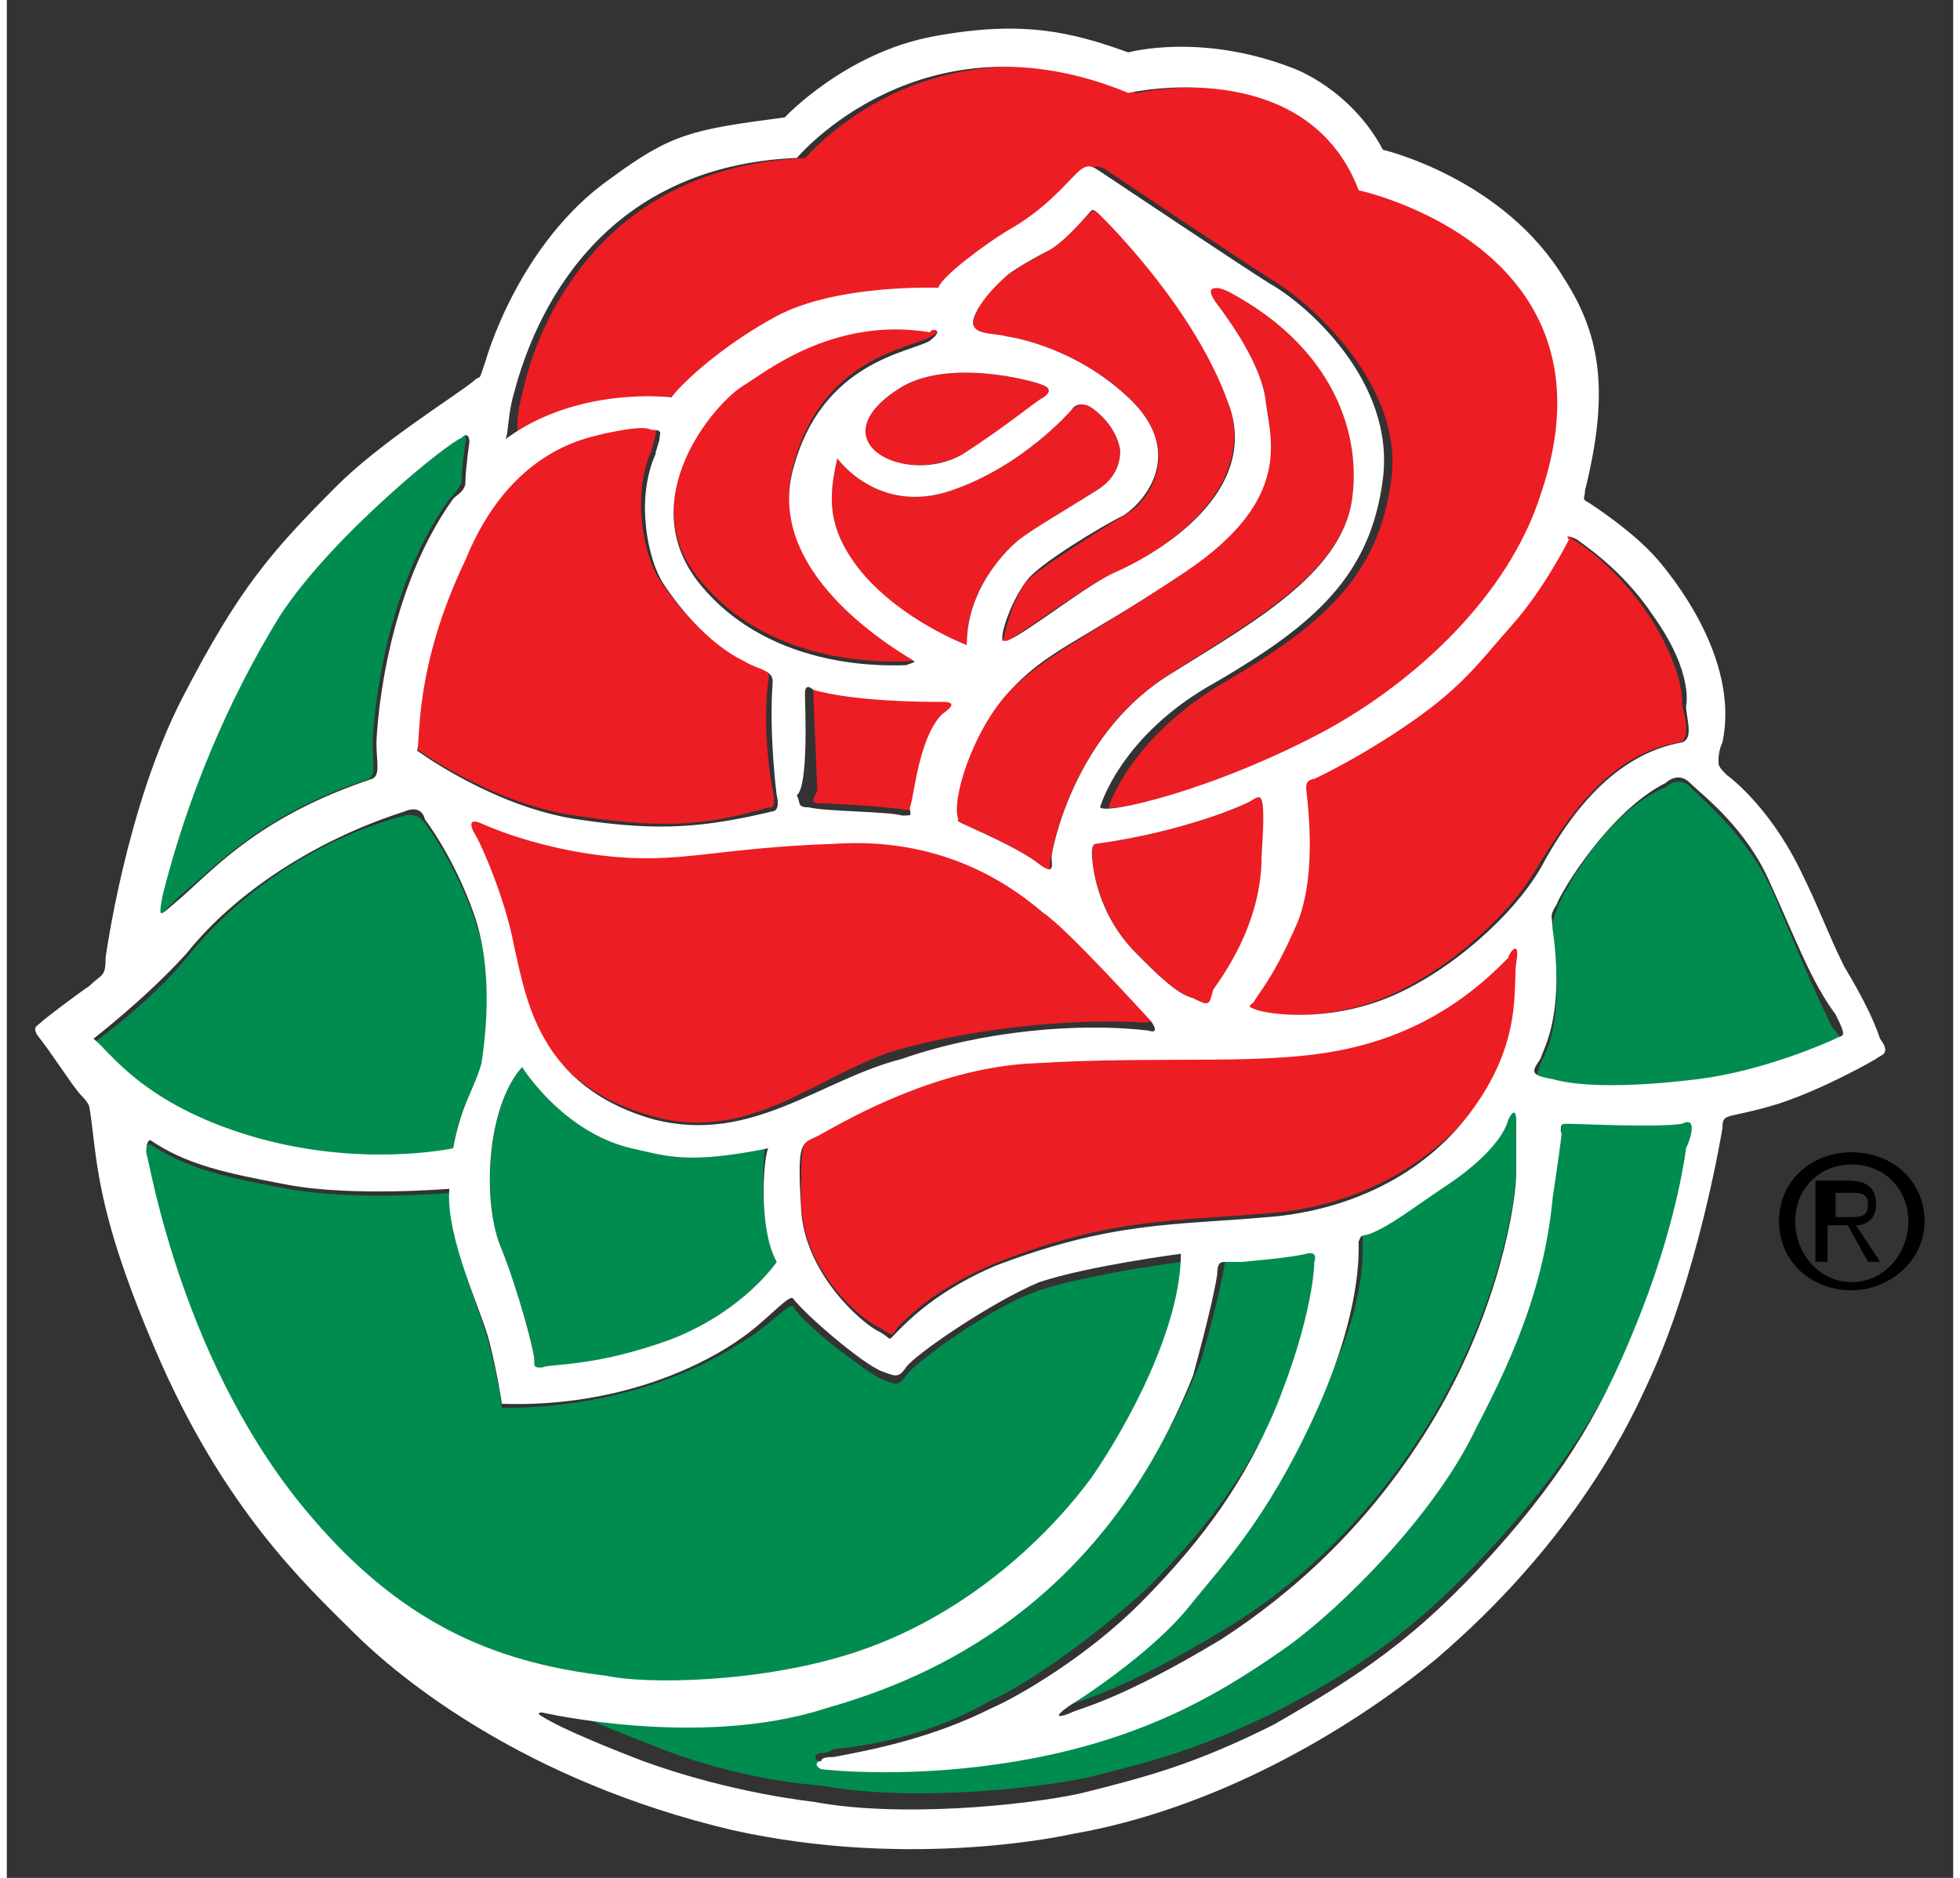
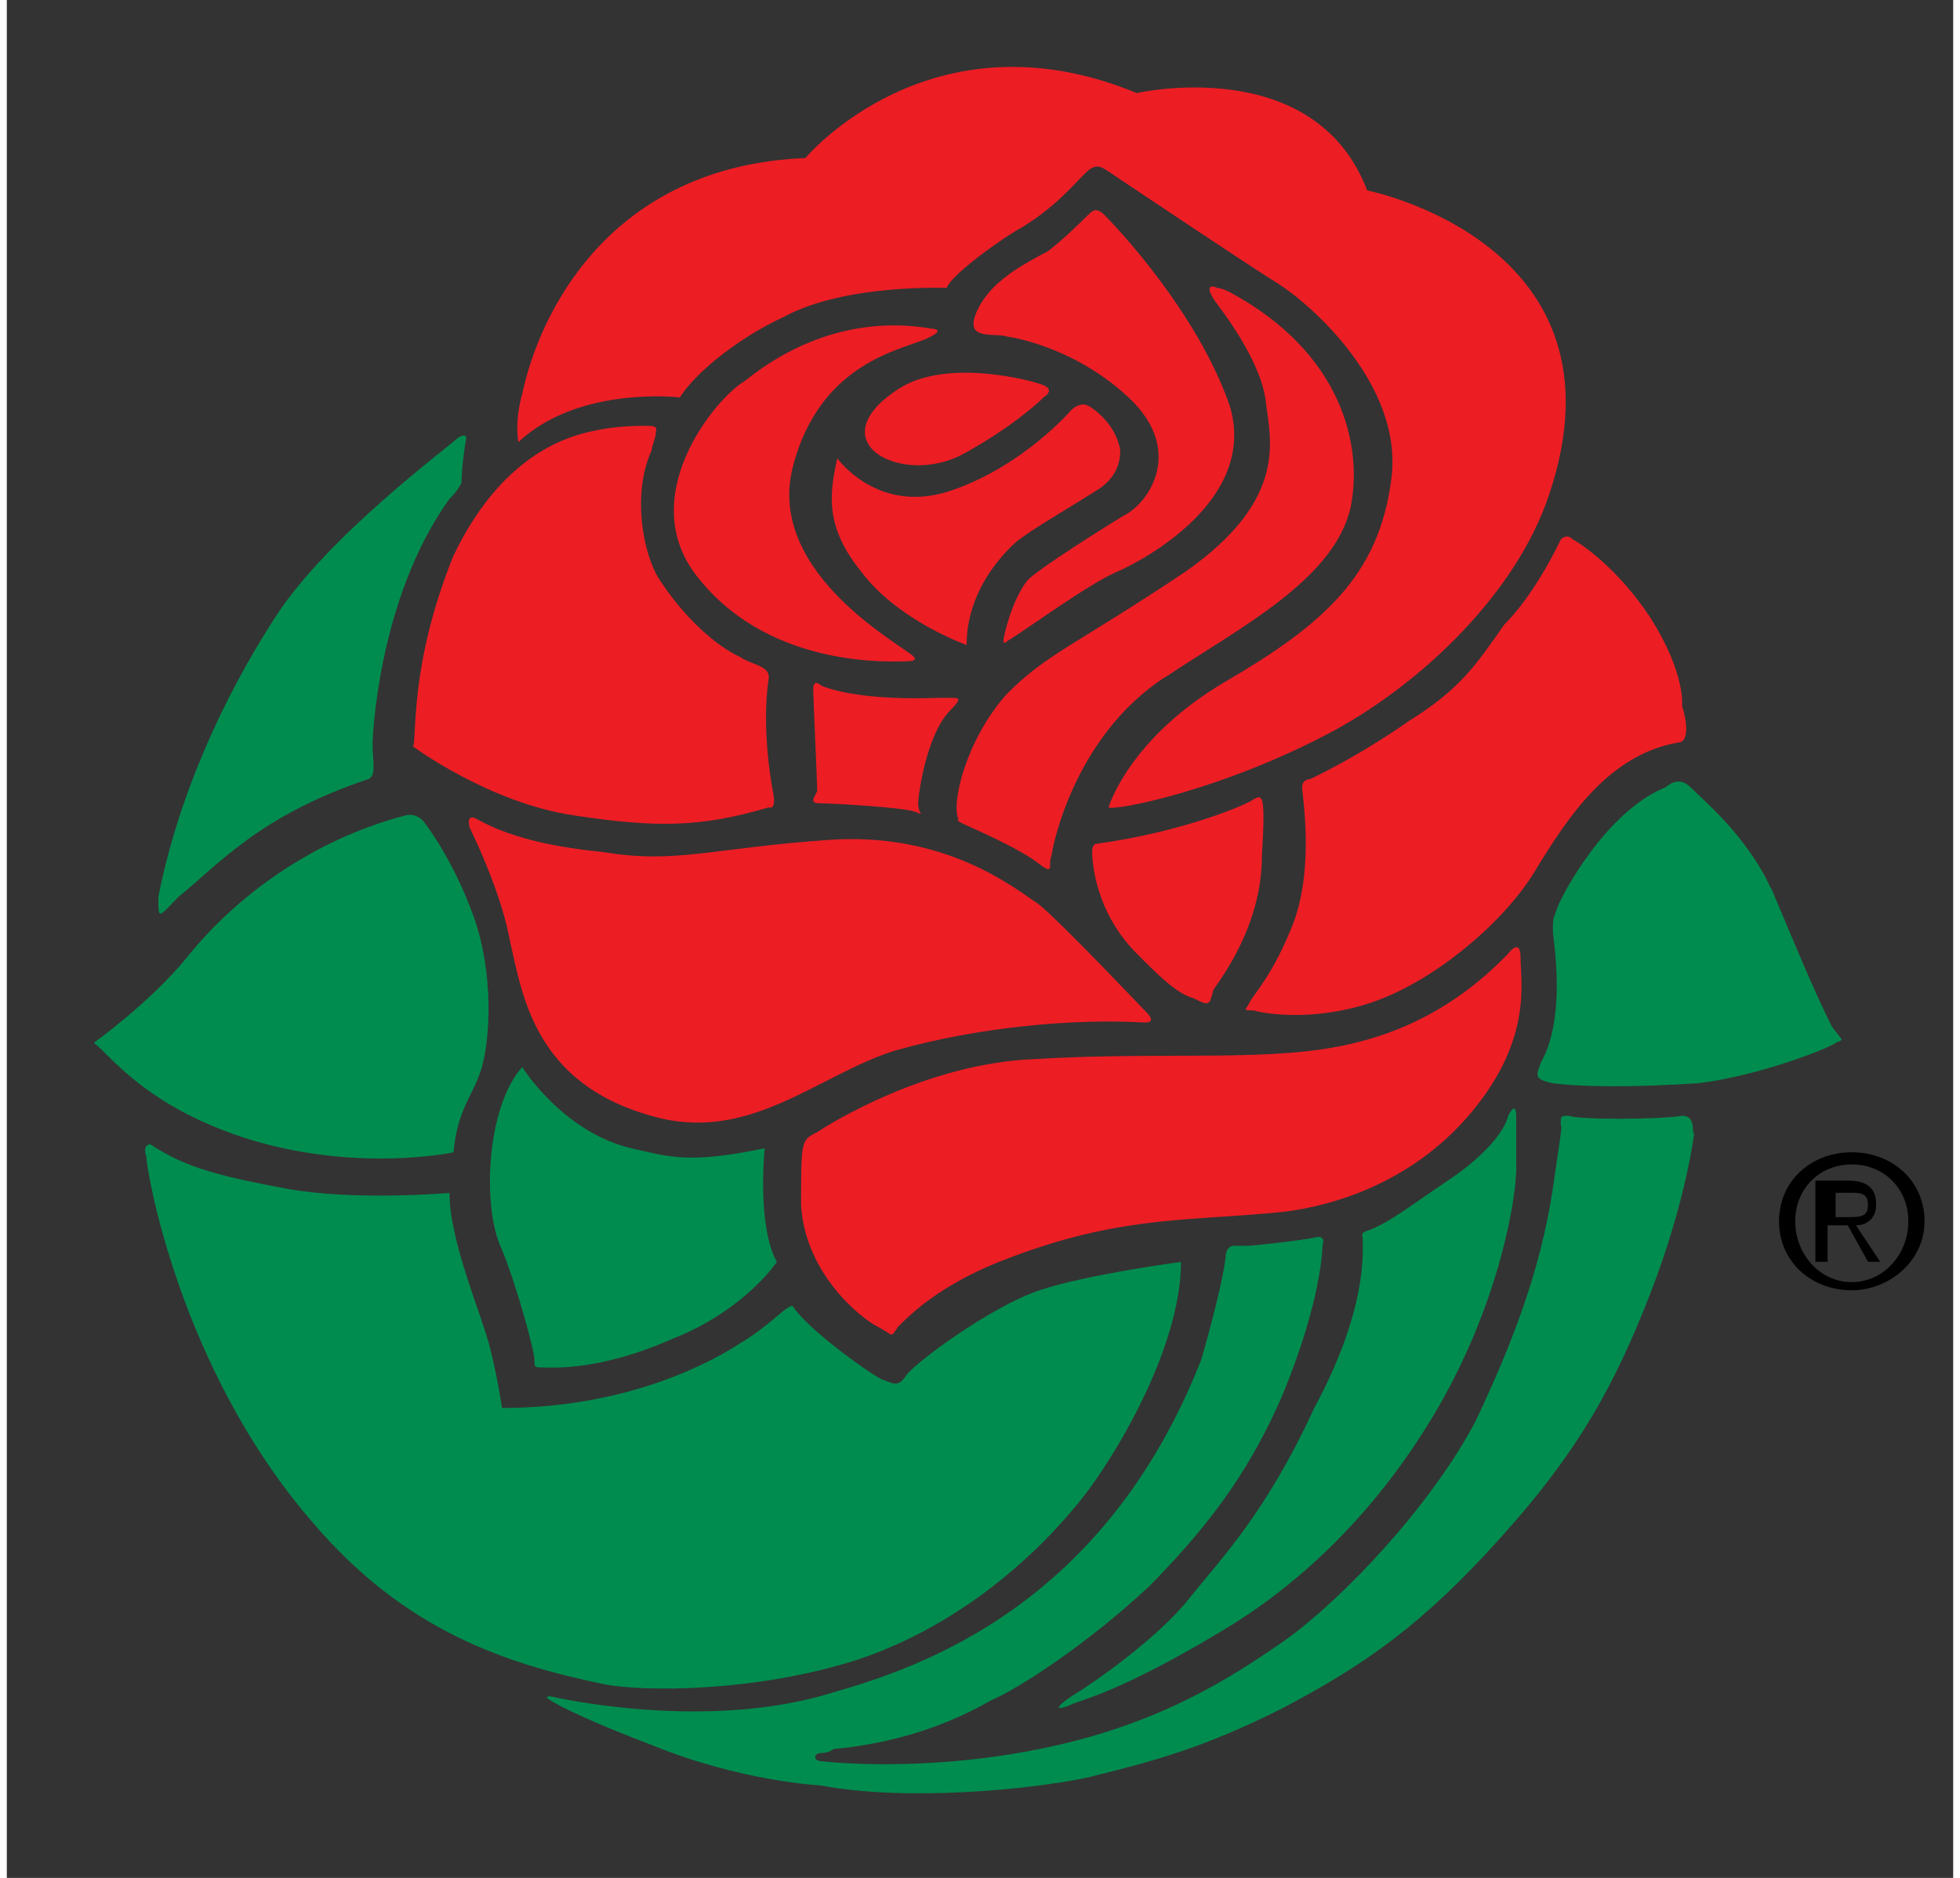
<svg xmlns="http://www.w3.org/2000/svg" height="309.57" viewBox="0 0 13.591 13.116" width="323.029">
  <rect x="0" y="0" width="13.591" height="13.116" fill="#333333" stroke="none" />
  <g stroke-width=".265" transform="translate(-130.324 -159.87)">
    <path d="m137.93 165.764c.621-.085 1.072-.283 1.101-.312.057-.028.085-.057.057.397 0 .482-.282.85-.339.935-.028.113-.028.113-.141.057-.113-.028-.254-.17-.395-.312-.282-.283-.31-.624-.31-.709 0-.057.028-.057.028-.057zm-1.383-3.175c-.564.369.028.68.452.454.31-.17.508-.34.564-.397.085-.057 0-.085 0-.085-.057-.028-.677-.198-1.016.028zm1.863 2.013c.508-.34 1.185-.68 1.298-1.191.085-.425-.056-1.077-.847-1.502 0 0-.056-.028-.085-.028-.056-.028-.085 0 0 .113s.31.425.339.68c.028.255.169.68-.564 1.191-.762.51-.96.567-1.242.85-.282.312-.395.765-.339.879 0 0-.028 0 .028.028.057.028.395.17.536.283.113.085.056 0 .085-.057 0-.028.141-.822.79-1.247zm-1.016-.964c.113-.085.31-.198.536-.34.141-.085.169-.198.169-.283-.028-.17-.169-.283-.226-.312-.056-.028-.113.028-.113.028s-.339.397-.847.567c-.508.17-.79-.227-.79-.227-.057.255-.085.482.169.794.254.34.734.51.734.51 0-.454.367-.737.367-.737zm2.709 1.276c-.367.255-.677.397-.677.397s-.057 0-.057.057.085.539-.056.935c-.141.369-.282.51-.31.567-.028.057-.057.057.028.057.085.028.48.085.903-.085.423-.17.875-.567 1.072-.907.226-.369.508-.794.988-.879.085 0 .057-.17.028-.255 0 0 .028-.227-.226-.624-.226-.34-.48-.51-.536-.539-.028-.028-.056-.028-.085 0 0 0-.169.369-.395.595-.198.283-.31.454-.677.68zm-1.834 2.098c.085 0 .028-.057 0-.085-.028-.028-.564-.595-.734-.737-.169-.113-.649-.51-1.468-.454-.818.057-1.072.17-1.58.085-.282-.028-.621-.085-.875-.227 0 0-.085-.057-.056.057.056.113.226.482.282.794.085.369.169.992.988 1.219.677.198 1.157-.283 1.693-.454.593-.17 1.27-.227 1.75-.198zm-1.496-4.848c-.677-.113-1.157.255-1.298.369-.198.113-.79.822-.31 1.389.508.624 1.355.567 1.439.567.085 0 .056-.028.056-.028-.028-.057-1.044-.567-.847-1.332.198-.765.818-.822.96-.907.113-.057 0-.057 0-.057zm4.036 4.366c-.141.142-.48.482-1.072.624-.564.142-1.298.057-2.23.113-.762.028-1.439.454-1.524.51-.113.057-.113.057-.113.51.028.482.423.794.536.85.113.057.085.085.141 0 .085-.085.282-.283.706-.454.79-.312 1.242-.283 1.891-.34.395-.028.988-.198 1.411-.709.423-.51.339-.907.339-1.077 0-.142-.085-.028-.085-.028zm-2.935-5.159c-.028.028-.169.17-.282.255-.113.057-.254.142-.282.17 0 0-.169.113-.226.283-.056.17.141.113.226.142 0 0 .452.057.847.425.395.369.141.737-.028.822-.141.085-.593.369-.677.454-.113.142-.169.397-.169.425 0 0 0 .028.028 0 .141-.085.564-.397.762-.482.198-.085.988-.51.79-1.162-.226-.652-.79-1.247-.875-1.332-.057-.057-.085-.028-.113 0zm-1.863 4.11c.085 0 .564.028.649.057.085.028.028.028.028-.057 0-.057.056-.482.226-.652.085-.085.057-.085 0-.085h-.085c-.028 0-.536.028-.818-.085 0 0-.056-.057-.056.028 0 .057.028.652.028.709-.028.057-.056.085.028.085zm-2.85-.397s.536.397 1.129.482c.564.085.875.085 1.355-.057 0 0 .057.028.028-.113 0 0-.085-.425-.028-.794 0-.085-.113-.085-.198-.142 0 0-.282-.113-.564-.539-.113-.17-.198-.595-.056-.907 0-.028.028-.085.028-.113 0-.028.028-.057-.057-.057-.056 0-.198 0-.339.028-.141.028-.649.113-1.016.879-.31.765-.254 1.276-.282 1.332zm1.863-2.438c.085-.142.367-.397.734-.567.423-.227 1.129-.198 1.129-.198.028-.085.339-.312.48-.397.254-.142.395-.312.48-.397.085-.085.113-.057.198 0 .085.057.931.624 1.157.765.226.142.875.709.79 1.361-.085.68-.48 1.021-1.157 1.417-.677.397-.818.879-.818.879.028.028.79-.113 1.58-.539.621-.34 1.27-.964 1.496-1.644.593-1.758-1.27-2.126-1.27-2.126-.367-.964-1.609-.68-1.609-.68-1.439-.595-2.314.454-2.314.454-1.383.057-1.863 1.106-1.976 1.644-.057.198-.028.34-.028.34.423-.397 1.129-.312 1.129-.312z" fill="#ed1d24" />
    <path d="m139.793 168.542c0-.057-.028-.057.056-.085.141-.057.282-.17.536-.34.254-.17.395-.34.423-.454.056-.113.056 0 .056 0v.369c0 .198-.113.935-.564 1.701-.452.765-1.016 1.247-1.496 1.531-.706.425-.988.482-1.044.51-.057.028-.169.057 0-.057.141-.085.593-.397.818-.68.226-.283.536-.595.875-1.332.367-.68.339-1.077.339-1.162zm-5.108-.652c-.48-.113-.762-.567-.762-.567-.254.283-.282.992-.141 1.276.113.283.226.709.226.765s0 .057.056.057c.057 0 .395.028.903-.198.508-.198.734-.539.734-.539-.141-.255-.085-.794-.085-.794-.536.113-.677.057-.931 0zm1.58 3.572c.847-.283 1.411-.907 1.637-1.219.282-.397.621-1.049.621-1.559 0 0-.649.085-.988.198-.339.113-.875.51-.931.595-.056.085-.085.057-.169.028-.113-.057-.536-.369-.621-.51-.028-.028-.169.142-.367.255-.169.113-.762.454-1.665.454 0 0-.028-.198-.085-.425-.057-.227-.282-.737-.282-1.077 0 0-.649.057-1.129-.028-.452-.085-.706-.142-.96-.312 0 0-.057 0-.028.085 0 .085.226 1.474 1.157 2.551.649.765 1.355.992 2.032 1.134.282.057 1.072.057 1.778-.17zm5.757-3.799c-.169.028-.734.028-.79 0-.057 0-.057 0-.057.057s.028-.113-.056.454c-.085.567-.282 1.077-.536 1.616-.31.595-.931 1.247-1.326 1.531-.367.255-.875.595-1.722.765-.847.17-1.524.085-1.524.085-.056 0-.056-.057 0-.057 0 0 .057 0 .085-.028.31-.028.706-.113 1.101-.34.198-.085.677-.397 1.101-.794.48-.482.734-.879.931-1.332.282-.68.282-1.049.282-1.049.028-.085-.056-.057-.056-.057-.141.028-.452.057-.452.057h-.113c-.028 0-.056.028-.056.085-.028.227-.169.709-.169.709-.677 1.729-1.976 2.154-2.568 2.325-.903.283-1.976.028-1.976.028-.057 0 0 .028 0 .028s.113.085.706.312c.621.255 1.185.283 1.185.283.593.113 1.468.028 1.863-.057.452-.113.79-.198 1.355-.482.593-.312.988-.595 1.524-1.191.536-.595.79-1.049 1.044-1.701.254-.652.31-1.134.31-1.134-.028.057.028-.113-.085-.113zm.621-1.587c-.169-.369-.48-.624-.564-.709-.085-.085-.169 0-.169 0-.423.17-.734.765-.762.85-.028.085-.028.057-.028.17.085.624-.056.85-.085.907-.028.085-.056.113.085.142.226.028.564.028 1.016 0 .452-.057.931-.255.96-.283.056-.028.056 0-.028-.113-.141-.283-.254-.567-.423-.964zm-9.2 1.843c.028-.312.141-.397.198-.595.057-.198.085-.652-.056-1.049-.141-.397-.339-.652-.339-.652-.056-.085-.141-.057-.141-.057-.649.17-1.185.567-1.524.992-.254.312-.649.595-.649.595.113.085.367.454 1.101.68.762.227 1.411.085 1.411.085zm-1.919-1.786c.282-.227.564-.567 1.326-.822.056-.028.028-.113.028-.255 0 0 .028-.992.536-1.701.028-.028.056-.057.085-.113 0-.113.028-.283.028-.283s.028-.085-.057-.028c-.056.057-.903.68-1.27 1.247-.367.567-.677 1.247-.818 1.956 0 .17 0 .142.141 0z" fill="#008c4f" />
-     <path d="m143.151 166.614c-.113-.227-.169-.397-.31-.68-.226-.454-.508-.652-.508-.652-.028-.028-.057-.057-.057-.085 0-.028 0-.085.028-.142.113-.539-.282-1.077-.452-1.276-.169-.198-.48-.397-.48-.397-.056-.028-.028-.028-.028-.085.169-.68.113-1.077-.141-1.474-.423-.709-1.27-.907-1.27-.907-.226-.425-.621-.567-.621-.567-.649-.255-1.157-.113-1.157-.113-.395-.142-.734-.227-1.355-.113-.621.113-1.044.567-1.044.567-.649.085-.79.113-1.214.425-.649.454-.875 1.276-.875 1.276-.056.17-.028.085-.085.142-.141.113-.649.425-.96.737-.452.454-.677.709-1.072 1.474-.395.765-.536 1.814-.536 1.814 0 .142-.028.113-.113.198-.085.057-.31.227-.339.255-.028.028-.057.028-.028.085.113.142.254.369.31.425.057.057.057.085.057.085.056.34.028.68.452 1.673.48 1.134 1.072 1.673 1.383 1.984.339.34 1.214 1.049 2.653 1.389 1.27.283 2.371.028 2.371.028.988-.17 1.919-.709 2.54-1.219.931-.794 1.326-1.587 1.468-1.899.367-.765.536-1.814.536-1.814 0-.113.028-.057.395-.17.339-.113.677-.312.677-.312.028-.028.113-.028.028-.142-.056-.17-.169-.369-.254-.51zm-1.863-2.977c.028.028.31.198.536.539.282.397.226.624.226.624 0 .085.056.227-.028.255-.48.085-.79.51-.988.879-.198.34-.649.737-1.072.907-.423.17-.818.113-.903.085-.085-.028-.056-.028-.028-.057.028-.057.141-.17.31-.567.141-.369.056-.879.056-.935s.057-.057.057-.057.31-.142.677-.397c.367-.255.48-.425.706-.68.226-.255.395-.595.395-.595-.028-.028 0-.028.056 0zm-1.439 4.848c.141-.057.282-.17.536-.34.254-.17.395-.34.423-.454.056-.113.056 0 .056 0v.369c0 .198-.113.935-.564 1.701-.452.765-1.016 1.247-1.496 1.559-.706.425-.988.482-1.044.51-.057.028-.169.057 0-.057.141-.085.593-.397.818-.68.226-.283.536-.595.875-1.332.339-.737.31-1.162.31-1.219.028-.057 0-.028.085-.057zm1.016-1.899c-.028.17.056.567-.339 1.077-.395.51-.988.68-1.411.709-.649.057-1.072.028-1.891.34-.395.17-.593.369-.677.454-.085.085-.028.057-.141 0s-.508-.397-.536-.85c-.028-.482 0-.454.113-.51.113-.057.79-.482 1.524-.51.931-.057 1.665.028 2.23-.113.593-.142.931-.482 1.072-.624 0-.028.085-.142.056.028zm-5.165 2.098s-.226.34-.734.539c-.536.198-.847.17-.903.198-.056 0-.056 0-.056-.057s-.113-.482-.226-.765c-.141-.312-.113-.992.141-1.276 0 0 .282.454.762.567.254.057.395.113.96 0-.028 0-.085.539.056.794zm-.847-.992c-.818-.227-.903-.85-.988-1.219-.057-.312-.226-.709-.282-.794-.056-.113.056-.057.056-.057.254.113.593.198.875.227.508.057.762-.057 1.58-.085.818-.057 1.298.34 1.468.482.169.113.706.709.734.737.028.028.085.113 0 .085-.48-.057-1.157 0-1.722.198-.564.142-1.044.595-1.722.425zm2.766-1.843c0 .057.028.142-.085.057-.141-.113-.48-.255-.536-.283-.057-.028-.028-.028-.028-.028-.056-.113.085-.595.339-.879.282-.312.48-.34 1.242-.85.762-.51.593-.935.564-1.191-.028-.255-.254-.567-.339-.68-.085-.113-.028-.113 0-.113s.085.028.085.028c.79.425.931 1.077.847 1.502-.113.51-.762.85-1.298 1.191-.649.425-.79 1.219-.79 1.247zm.31-.085c.621-.085 1.072-.283 1.101-.312.056-.028.085-.057.056.397 0 .482-.282.85-.339.935-.028.113-.028.113-.141.057-.113-.028-.254-.17-.395-.312-.282-.283-.31-.624-.31-.709 0-.057.028-.057.028-.057zm.931-3.062c.226.652-.593 1.077-.79 1.162-.198.085-.621.425-.762.482h-.028c-.028-.028.057-.283.169-.425.085-.113.508-.369.677-.454.169-.113.423-.454.028-.822-.395-.369-.847-.425-.847-.425-.085-.028-.282 0-.226-.142.056-.142.226-.283.226-.283.028-.028.169-.113.282-.17.113-.057.254-.227.282-.255.028-.028.028-.057.085 0 .085.085.677.68.903 1.332zm-1.834 1.673s-.452-.17-.734-.51c-.254-.312-.226-.539-.169-.794 0 0 .282.397.79.227.508-.17.847-.567.847-.567s.028-.057.113-.028c.057.028.198.142.226.312 0 .085-.028.198-.169.283-.226.142-.423.255-.536.34 0 0-.367.283-.367.737zm.536-1.814s.085.028 0 .085c-.056.028-.254.198-.564.397-.395.227-1.016-.085-.452-.454.339-.227.96-.057 1.016-.028zm-.79-.312c-.141.085-.762.142-.96.907-.198.765.818 1.304.847 1.332 0 0 .028 0-.057.028-.085 0-.931.057-1.439-.567-.48-.595.113-1.276.31-1.389.141-.085.621-.482 1.298-.369 0-.028.113-.028 0 .057zm-.875 2.466c0-.085.056-.028.056-.028.282.085.818.085.818.085h.085c.085 0 .085.028 0 .085-.169.17-.198.595-.226.652 0 .057.028.057-.056.057-.085-.028-.536-.028-.649-.057-.085 0-.056-.028-.085-.085.085-.057.057-.652.057-.709zm-2.032-2.098c.141-.539.593-1.587 1.976-1.644 0 0 .875-1.049 2.314-.454 0 0 1.242-.283 1.609.68 0 0 1.863.397 1.27 2.126-.226.709-.875 1.304-1.496 1.644-.79.425-1.552.595-1.58.539 0 0 .141-.51.818-.879.677-.397 1.072-.737 1.157-1.417.085-.68-.536-1.219-.79-1.361-.226-.142-1.072-.709-1.157-.765-.085-.057-.113-.085-.198 0-.085.085-.226.255-.48.397-.141.085-.452.312-.48.397 0 0-.706-.028-1.129.198-.367.198-.649.454-.734.567 0 0-.677-.085-1.185.312.056 0 .028-.142.085-.34zm.621.283c.141-.028.282-.057.339-.028.085 0 .057.028.057.057s-.028.085-.028.113c-.141.312-.056.737.056.907.282.425.564.539.564.539.085.057.198.057.198.142-.028.369.028.794.028.794.028.113-.028.113-.028.113-.48.113-.79.142-1.355.057-.593-.085-1.129-.482-1.129-.482.028-.057-.028-.567.339-1.332.31-.765.847-.85.96-.879zm-3.076 3.232c.169-.68.452-1.361.818-1.956.367-.567 1.185-1.219 1.27-1.247.056-.057.056.028.056.028s-.028.198-.028.283c0 .057-.057.085-.085.113-.508.709-.536 1.701-.536 1.701 0 .142.028.227-.028.255-.762.255-1.072.595-1.326.822-.169.142-.169.17-.141 0zm-.48.992s.367-.283.649-.595c.339-.425.903-.794 1.524-.992 0 0 .113-.057.141.057 0 0 .198.255.339.652.141.397.085.85.056 1.049-.056.198-.141.283-.198.595 0 0-.649.142-1.411-.085-.762-.227-.988-.595-1.101-.68zm1.524 3.345c-.903-1.049-1.129-2.466-1.157-2.551 0-.085.028-.085.028-.085.254.17.508.227.96.312.452.085 1.129.028 1.129.028-.028.34.226.85.282 1.077.056.227.085.425.085.425.875.028 1.468-.312 1.665-.454.169-.113.339-.312.367-.283.085.113.48.454.621.51.085.028.113.057.169-.028.057-.085.593-.454.931-.595.339-.113.988-.198.988-.198 0 .51-.367 1.191-.621 1.559-.226.312-.79.935-1.637 1.219-.677.227-1.496.227-1.75.17-.706-.085-1.383-.312-2.06-1.106zm9.596-2.58s-.056.482-.31 1.134c-.254.652-.508 1.106-1.044 1.701s-.931.85-1.524 1.191c-.564.283-.903.369-1.355.482-.395.085-1.27.17-1.863.057 0 0-.564-.057-1.185-.283-.593-.227-.706-.312-.706-.312s-.056-.028 0-.028c0 0 1.101.255 1.976-.028.593-.17 1.891-.624 2.568-2.325 0 0 .141-.51.169-.709 0-.085.028-.085.056-.085h.113s.339-.028.452-.057c0 0 .085-.028.057.057 0 0 0 .369-.282 1.049-.198.454-.452.85-.931 1.332-.367.369-.847.652-1.044.737-.395.198-.79.283-1.101.34-.028 0-.085 0-.085.028-.028 0-.056.028 0 .057 0 0 .677.085 1.524-.085.847-.17 1.355-.51 1.722-.765.395-.283 1.044-.935 1.326-1.531.282-.539.48-1.021.536-1.616.085-.567.056-.425.056-.454 0-.057 0-.057.057-.057.056 0 .621.028.79 0 .113-.057.057.113.028.17zm1.044-.765c-.057.028-.508.227-.96.283s-.818.057-1.016 0c-.169-.028-.141-.057-.085-.142.028-.085.169-.312.085-.907 0-.085-.028-.085.028-.17.028-.085.367-.652.762-.85 0 0 .085-.085.169 0 .085.085.395.312.564.709.169.369.282.68.452.907.085.17.056.142 0 .17z" fill="#fff" />
    <path d="m142.812 168.4c0-.227.169-.397.395-.397s.395.17.395.397c0 .227-.169.425-.395.425s-.395-.198-.395-.425zm.395.482c.254 0 .508-.198.508-.482 0-.283-.226-.482-.508-.482s-.508.198-.508.482c0 .283.226.482.508.482zm-.113-.454h.085l.141.255h.085l-.169-.255c.085 0 .141-.057.141-.142 0-.113-.056-.17-.198-.17h-.226v.567h.085v-.255zm0-.057v-.17h.113c.056 0 .113 0 .113.085s-.057.085-.141.085z" />
  </g>
</svg>